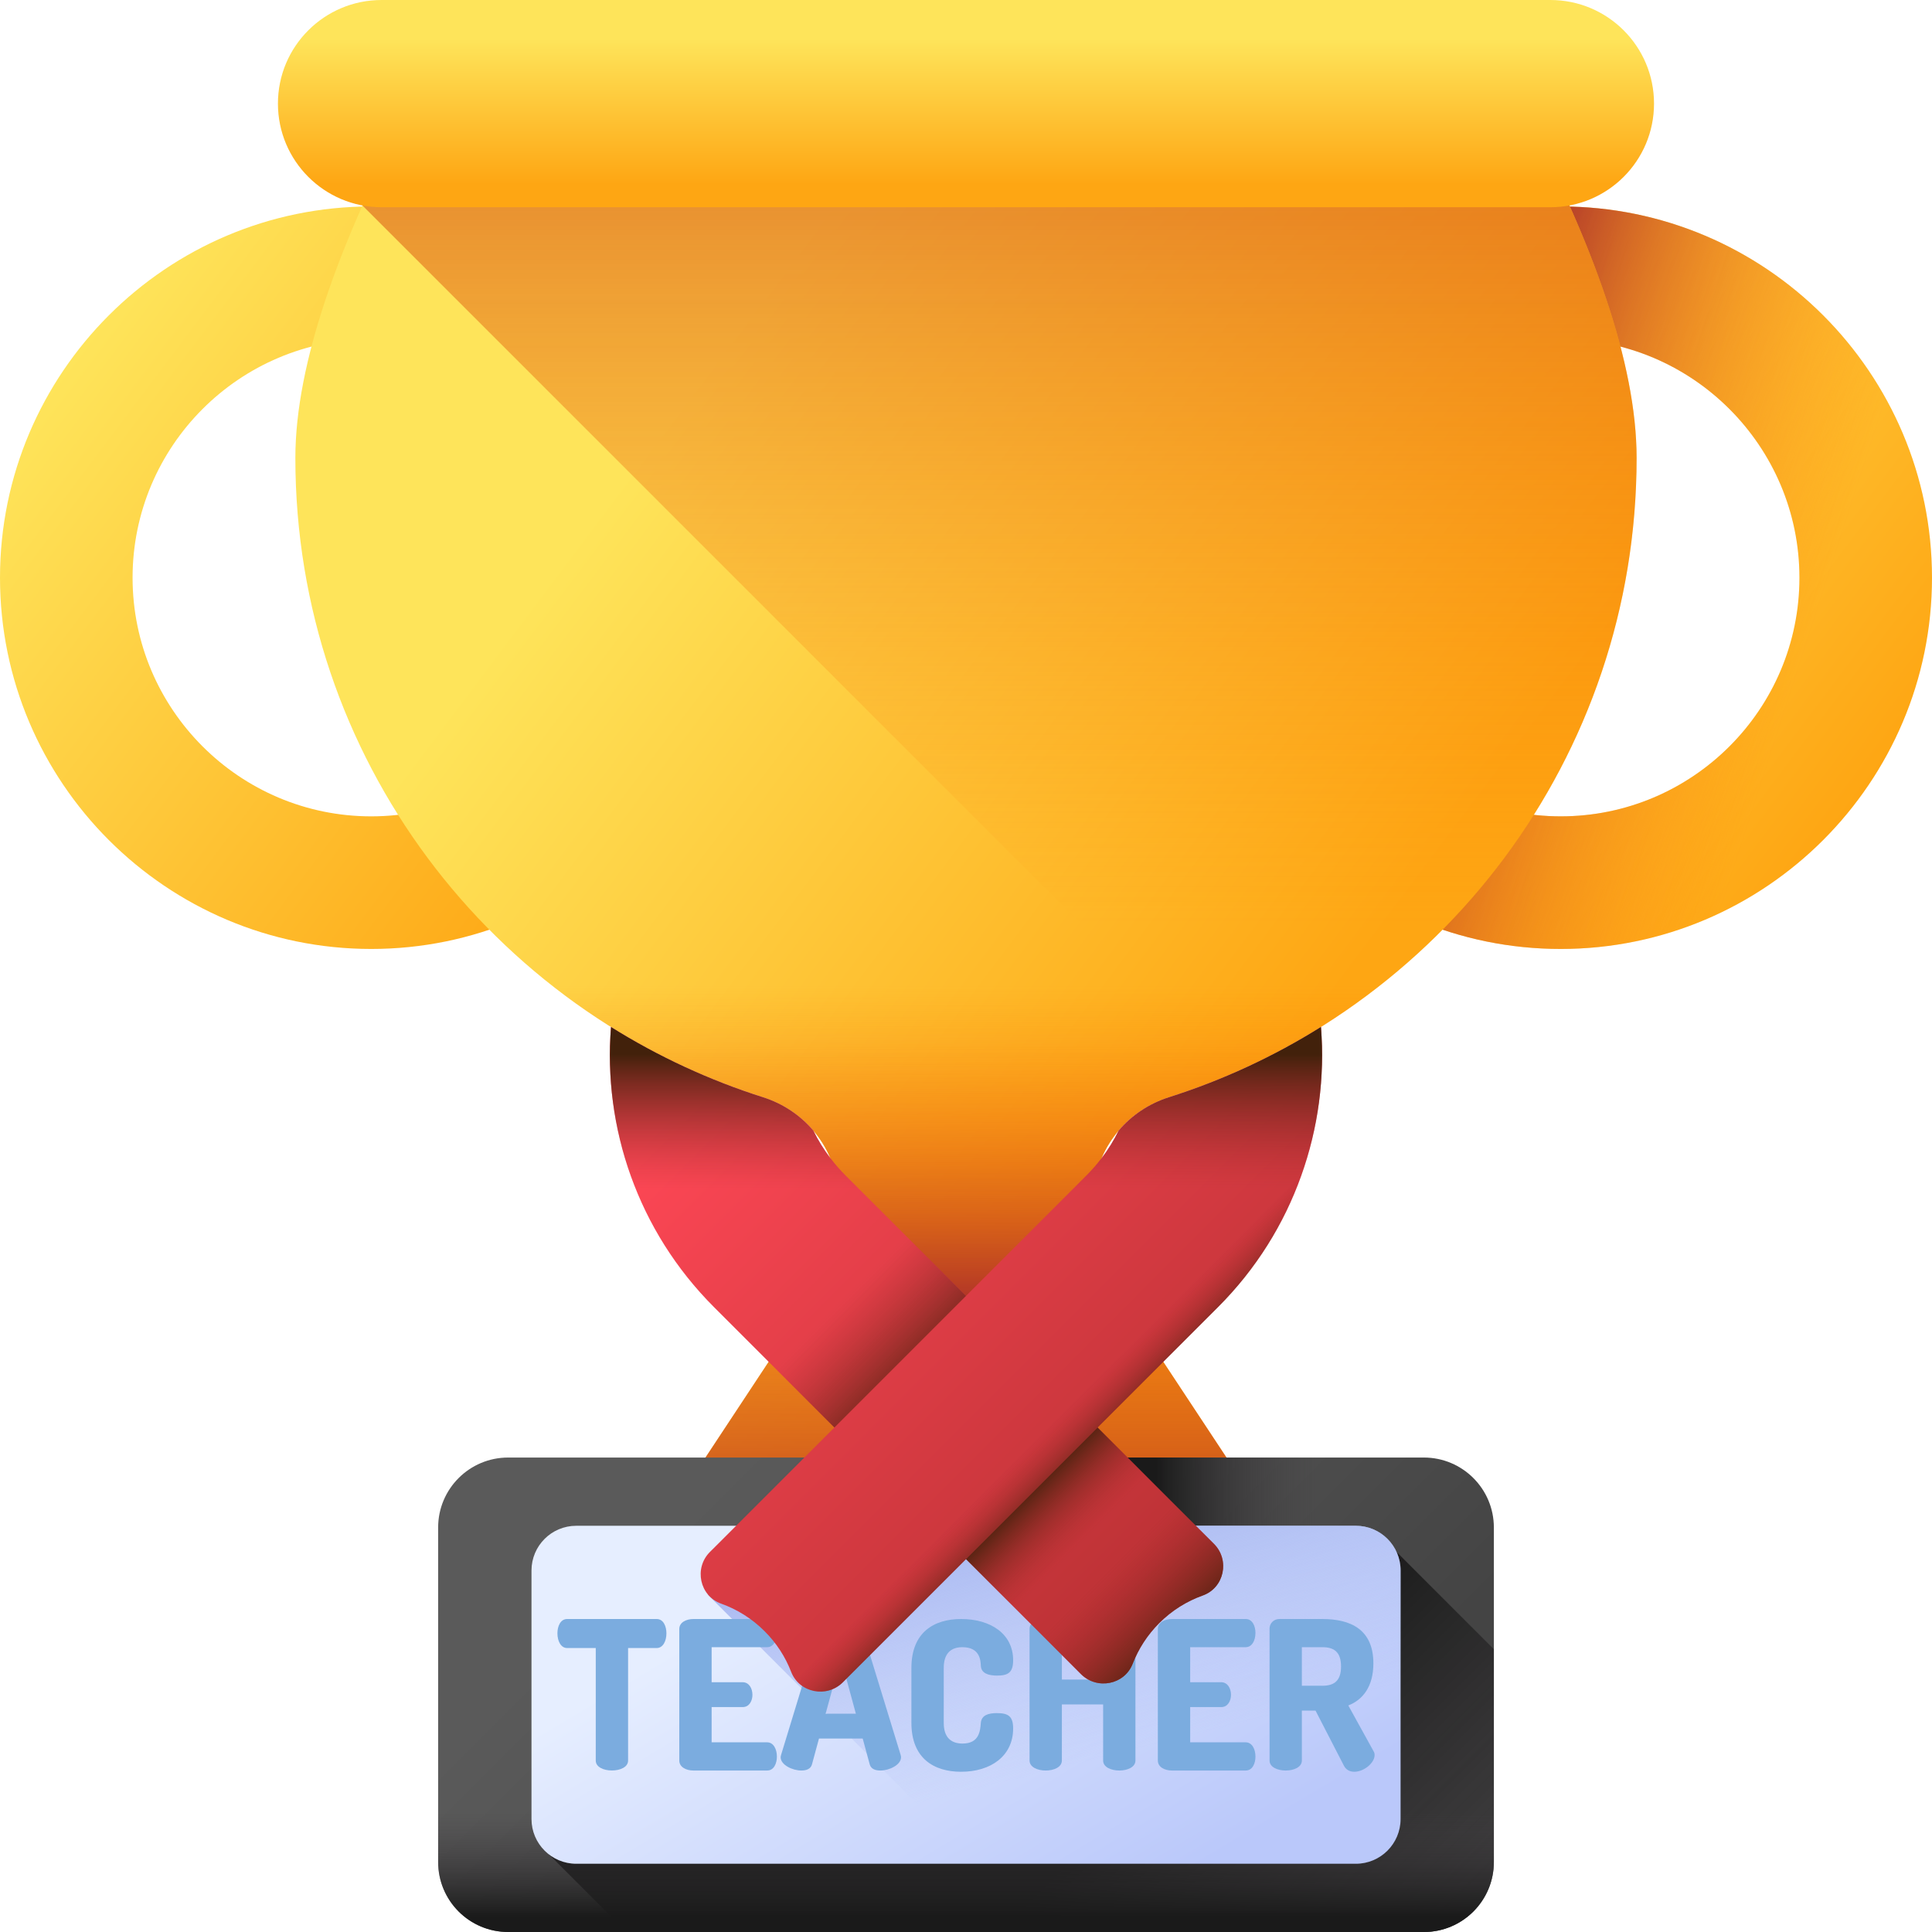
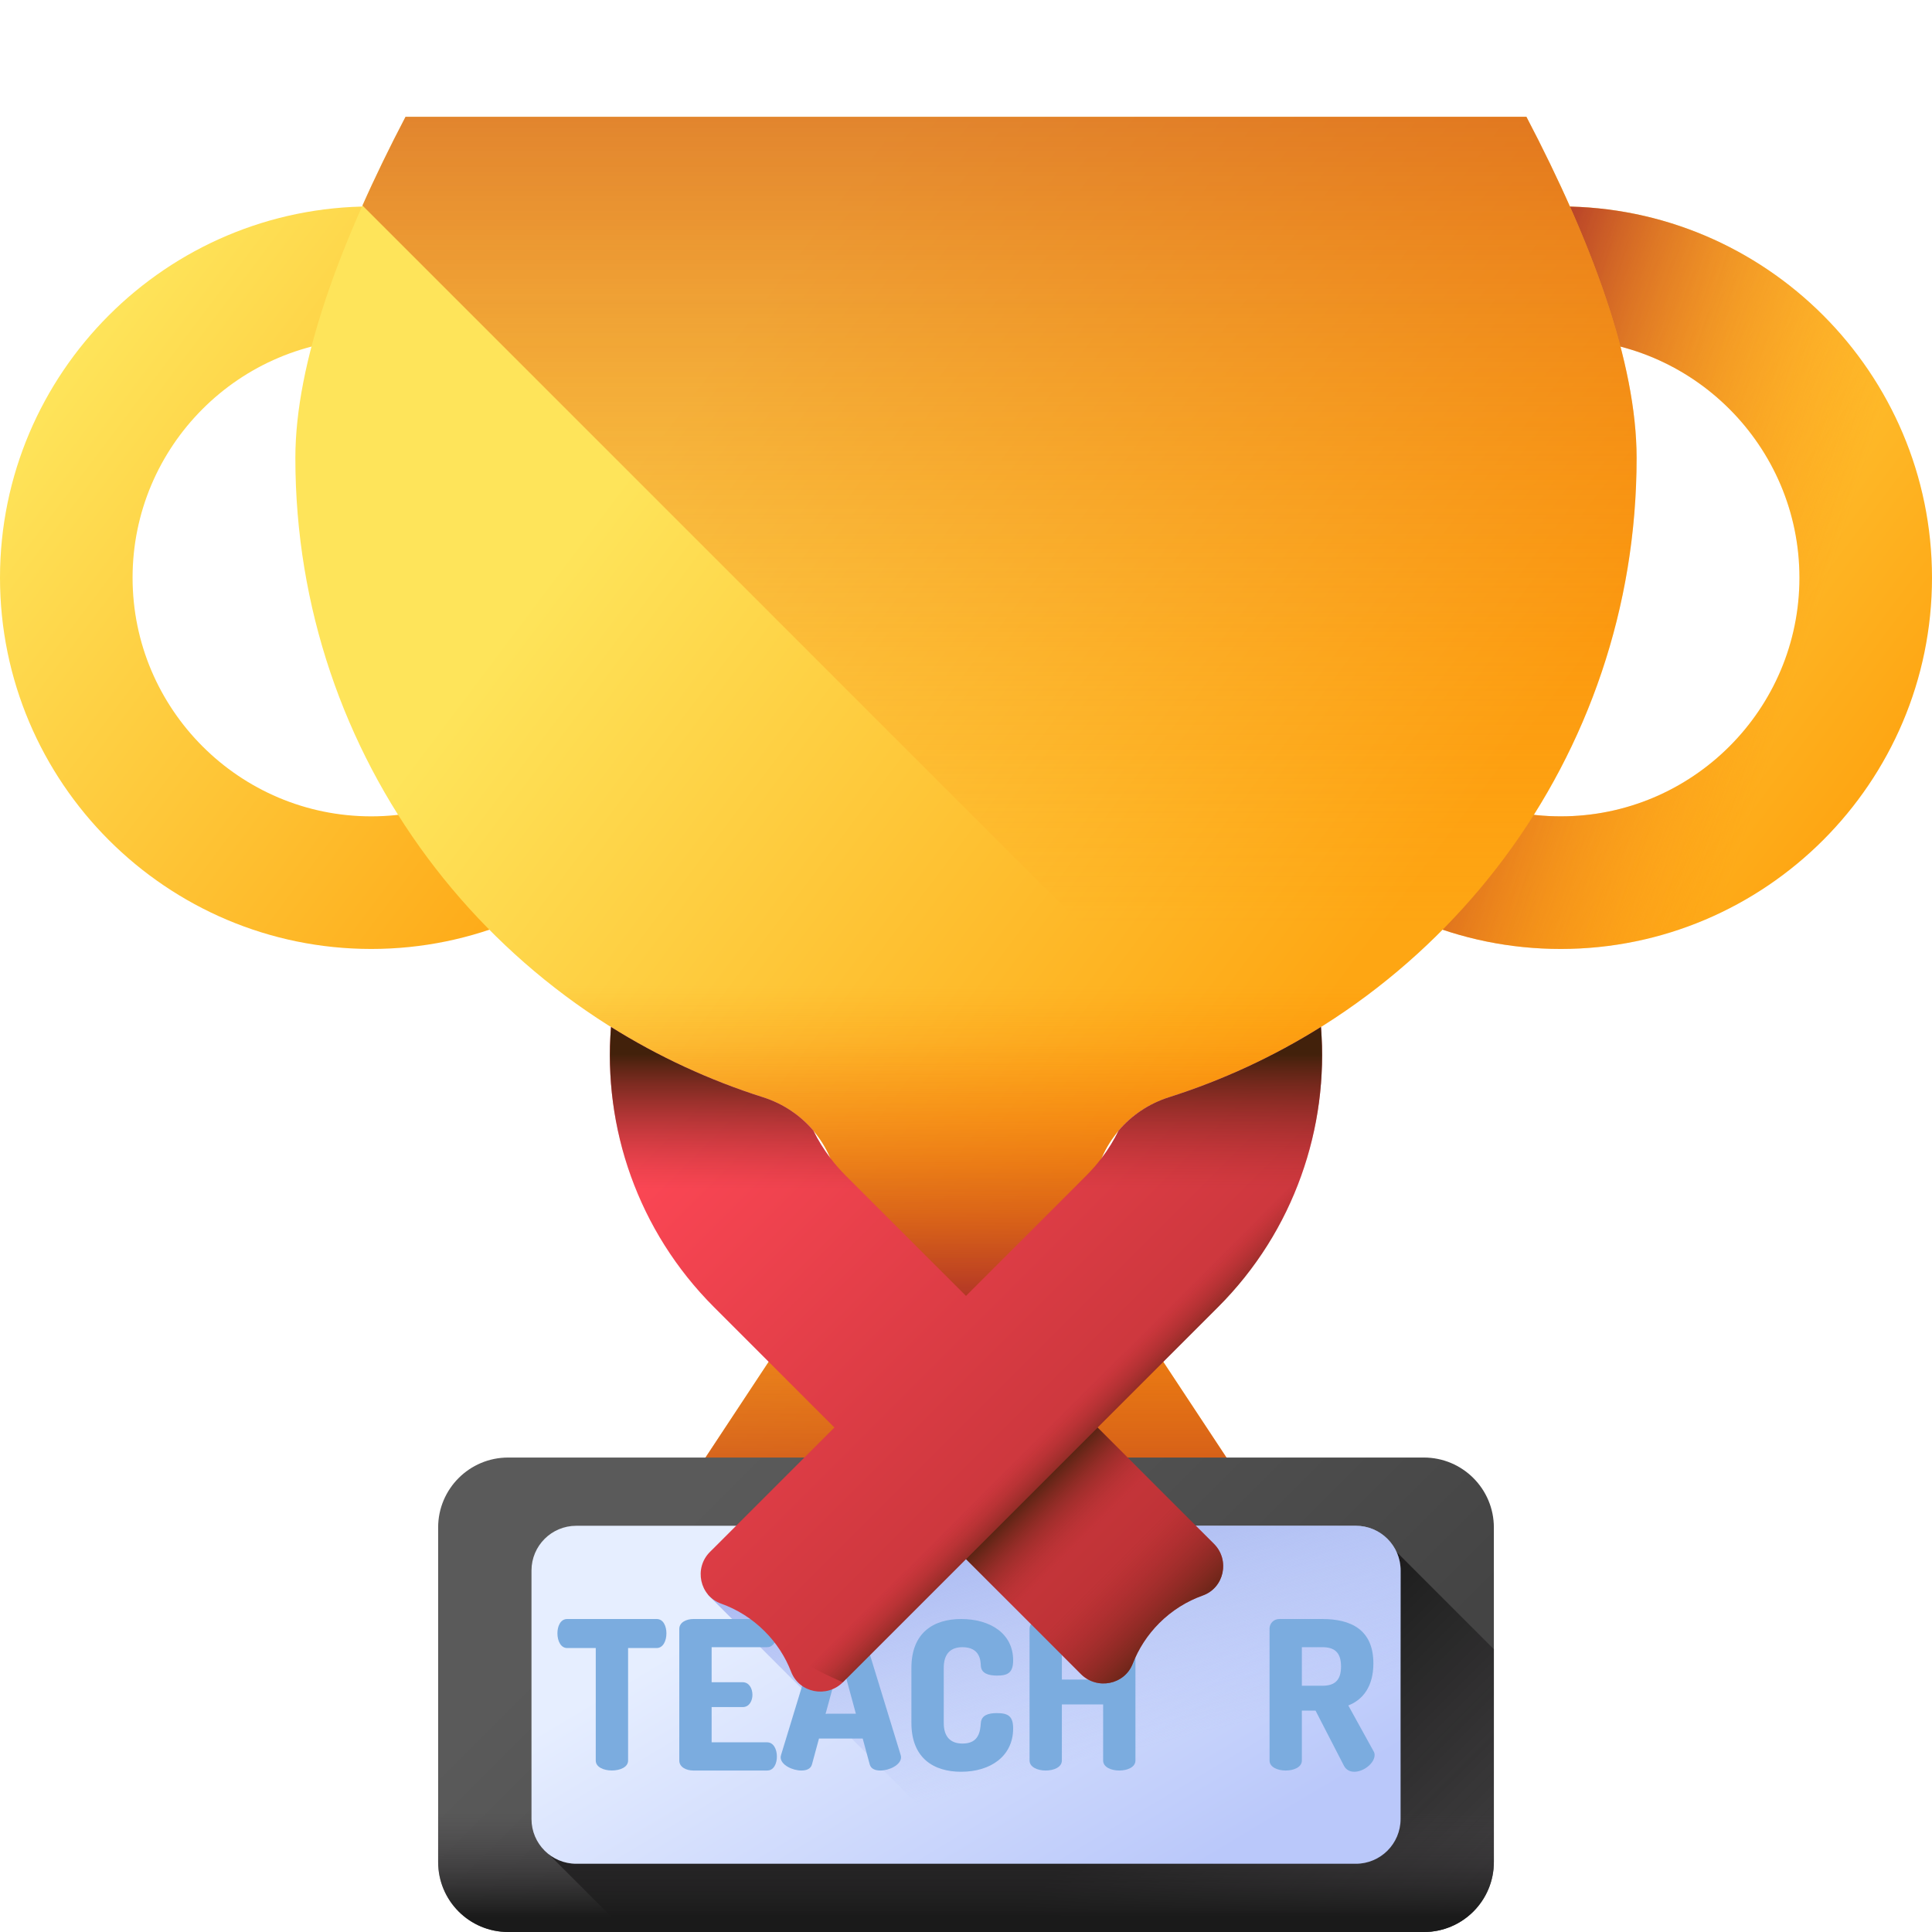
<svg xmlns="http://www.w3.org/2000/svg" width="50" height="50" viewBox="0 0 50 50" fill="none">
  <g clip-path="url(#clip0_202_4729)">
    <path d="M9.608 24.559C4.31 24.559 0 20.249 0 14.951C0 9.653 4.31 5.343 9.608 5.343C14.906 5.343 19.216 9.653 19.216 14.951C19.216 20.249 14.906 24.559 9.608 24.559ZM9.608 8.774C6.202 8.774 3.431 11.545 3.431 14.951C3.431 18.357 6.202 21.127 9.608 21.127C13.014 21.127 15.784 18.357 15.784 14.951C15.784 11.545 13.014 8.774 9.608 8.774Z" fill="url(#paint0_linear_202_4729)" />
    <path d="M40.392 24.559C35.094 24.559 30.784 20.249 30.784 14.951C30.784 9.653 35.094 5.343 40.392 5.343C45.69 5.343 50 9.653 50 14.951C50 20.249 45.69 24.559 40.392 24.559ZM40.392 8.774C36.986 8.774 34.216 11.545 34.216 14.951C34.216 18.357 36.986 21.127 40.392 21.127C43.798 21.127 46.569 18.357 46.569 14.951C46.569 11.545 43.798 8.774 40.392 8.774Z" fill="url(#paint1_linear_202_4729)" />
    <path d="M40.392 24.559C35.094 24.559 30.784 20.249 30.784 14.951C30.784 9.653 35.094 5.343 40.392 5.343C45.69 5.343 50 9.653 50 14.951C50 20.249 45.69 24.559 40.392 24.559ZM40.392 8.774C36.986 8.774 34.216 11.545 34.216 14.951C34.216 18.357 36.986 21.127 40.392 21.127C43.798 21.127 46.569 18.357 46.569 14.951C46.569 11.545 43.798 8.774 40.392 8.774Z" fill="url(#paint2_linear_202_4729)" />
    <path d="M42.355 11.853C42.355 9.389 41.208 6.28 39.503 3.022H10.496C8.791 6.28 7.644 9.389 7.644 11.853C7.644 19.608 12.73 26.174 19.748 28.398C20.909 28.767 21.708 29.83 21.708 31.048V31.071C21.708 31.999 21.436 32.907 20.924 33.681L15.501 41.898C13.509 44.916 36.489 44.916 34.498 41.898L29.074 33.681C28.563 32.907 28.291 31.999 28.291 31.071V31.048C28.291 29.83 29.089 28.766 30.25 28.398C37.269 26.173 42.355 19.608 42.355 11.853Z" fill="url(#paint3_linear_202_4729)" />
    <path d="M42.355 11.853C42.355 19.001 38.032 25.139 31.86 27.797L9.381 5.319C9.714 4.566 10.089 3.799 10.495 3.022H39.503C41.207 6.28 42.355 9.388 42.355 11.853Z" fill="url(#paint4_linear_202_4729)" />
    <path d="M30.25 28.398C34.294 27.116 37.696 24.393 39.854 20.832H10.144C12.302 24.393 15.704 27.116 19.748 28.398C20.909 28.766 21.708 29.83 21.708 31.048V31.071C21.708 31.999 21.435 32.907 20.924 33.681L15.501 41.898C13.509 44.916 36.489 44.916 34.498 41.898L29.074 33.681C28.563 32.907 28.29 31.999 28.29 31.071V31.048C28.29 29.83 29.089 28.766 30.25 28.398Z" fill="url(#paint5_linear_202_4729)" />
    <path d="M8.457 17.116C10.16 22.472 14.391 26.7 19.749 28.398C20.91 28.766 21.709 29.83 21.709 31.048V31.071C21.709 31.999 21.436 32.907 20.925 33.681L20.421 34.445H29.579L29.075 33.681C28.564 32.907 28.291 31.999 28.291 31.071V31.048C28.291 29.83 29.09 28.766 30.251 28.398C35.608 26.7 39.84 22.472 41.542 17.116H8.457Z" fill="url(#paint6_linear_202_4729)" />
-     <path d="M7.193 2.681C7.193 1.2 8.394 0 9.875 0H40.124C41.605 0 42.806 1.2 42.806 2.681C42.806 4.162 41.605 5.363 40.124 5.363H9.875C8.394 5.363 7.193 4.162 7.193 2.681Z" fill="url(#paint7_linear_202_4729)" />
    <path d="M36.849 50H13.151C12.15 50 11.339 49.189 11.339 48.188V39.532C11.339 38.532 12.15 37.721 13.151 37.721H36.849C37.85 37.721 38.661 38.532 38.661 39.532V48.188C38.661 49.189 37.85 50 36.849 50Z" fill="url(#paint8_linear_202_4729)" />
-     <path d="M36.85 37.721H27.764V43.553H38.662V39.532C38.662 38.532 37.85 37.721 36.85 37.721Z" fill="url(#paint9_linear_202_4729)" />
    <path d="M38.661 48.188V42.682L35.984 40.005L14.212 47.996L16.216 50H36.849C37.85 50 38.661 49.189 38.661 48.188Z" fill="url(#paint10_linear_202_4729)" />
    <path d="M11.339 43.894V48.188C11.339 49.189 12.15 50 13.151 50H36.849C37.85 50 38.661 49.189 38.661 48.188V43.894H11.339Z" fill="url(#paint11_linear_202_4729)" />
    <path d="M35.089 48.234H14.913C14.274 48.234 13.755 47.715 13.755 47.075V40.645C13.755 40.005 14.274 39.487 14.913 39.487H35.089C35.729 39.487 36.247 40.005 36.247 40.645V47.075C36.247 47.715 35.729 48.234 35.089 48.234Z" fill="url(#paint12_linear_202_4729)" />
    <path d="M36.248 40.644V47.075C36.248 47.715 35.729 48.233 35.089 48.233H25.281L18.315 41.268L20.096 39.487H35.089C35.729 39.487 36.248 40.005 36.248 40.644Z" fill="url(#paint13_linear_202_4729)" />
    <path d="M16.995 41.9C17.172 41.9 17.247 42.093 17.247 42.27C17.247 42.474 17.156 42.651 16.995 42.651H16.255V45.563C16.255 45.735 16.046 45.82 15.836 45.82C15.627 45.82 15.418 45.735 15.418 45.563V42.651H14.678C14.517 42.651 14.426 42.474 14.426 42.27C14.426 42.093 14.501 41.9 14.678 41.9H16.995Z" fill="#7BACDF" />
    <path d="M18.417 43.536H19.221C19.382 43.536 19.473 43.691 19.473 43.863C19.473 44.008 19.398 44.179 19.221 44.179H18.417V45.091H19.854C20.015 45.091 20.106 45.263 20.106 45.461C20.106 45.633 20.031 45.821 19.854 45.821H17.945C17.762 45.821 17.58 45.735 17.58 45.563V42.157C17.58 41.986 17.762 41.9 17.945 41.9H19.854C20.031 41.9 20.106 42.088 20.106 42.259C20.106 42.458 20.015 42.629 19.854 42.629H18.417V43.536Z" fill="#7BACDF" />
    <path d="M20.203 45.477C20.203 45.461 20.209 45.44 20.214 45.418L21.212 42.146C21.27 41.959 21.512 41.867 21.759 41.867C22.005 41.867 22.247 41.959 22.306 42.146L23.309 45.418C23.314 45.44 23.319 45.461 23.319 45.477C23.319 45.676 23.014 45.821 22.783 45.821C22.649 45.821 22.542 45.778 22.509 45.665L22.327 44.994H21.195L21.013 45.665C20.981 45.778 20.873 45.821 20.739 45.821C20.509 45.821 20.203 45.676 20.203 45.477ZM22.15 44.351L21.759 42.913L21.367 44.351H22.15Z" fill="#7BACDF" />
    <path d="M24.906 42.629C24.601 42.629 24.424 42.801 24.424 43.165V44.587C24.424 44.952 24.601 45.123 24.912 45.123C25.341 45.123 25.368 44.796 25.384 44.587C25.4 44.388 25.582 44.335 25.797 44.335C26.086 44.335 26.22 44.41 26.22 44.732C26.22 45.445 25.641 45.853 24.874 45.853C24.172 45.853 23.587 45.509 23.587 44.587V43.165C23.587 42.243 24.172 41.9 24.874 41.9C25.641 41.9 26.22 42.286 26.22 42.967C26.22 43.289 26.086 43.364 25.802 43.364C25.577 43.364 25.395 43.305 25.384 43.112C25.378 42.972 25.362 42.629 24.906 42.629Z" fill="#7BACDF" />
    <path d="M28.549 44.11H27.481V45.563C27.481 45.735 27.272 45.821 27.063 45.821C26.854 45.821 26.645 45.735 26.645 45.563V42.152C26.645 41.975 26.854 41.9 27.063 41.9C27.272 41.9 27.481 41.975 27.481 42.152V43.466H28.549V42.152C28.549 41.975 28.758 41.9 28.967 41.9C29.176 41.9 29.385 41.975 29.385 42.152V45.563C29.385 45.735 29.176 45.821 28.967 45.821C28.758 45.821 28.549 45.735 28.549 45.563V44.11Z" fill="#7BACDF" />
-     <path d="M30.802 43.536H31.606C31.767 43.536 31.858 43.691 31.858 43.863C31.858 44.008 31.783 44.179 31.606 44.179H30.802V45.091H32.239C32.4 45.091 32.491 45.263 32.491 45.461C32.491 45.633 32.416 45.821 32.239 45.821H30.33C30.147 45.821 29.965 45.735 29.965 45.563V42.157C29.965 41.986 30.147 41.9 30.33 41.9H32.239C32.416 41.9 32.491 42.088 32.491 42.259C32.491 42.458 32.4 42.629 32.239 42.629H30.802V43.536Z" fill="#7BACDF" />
    <path d="M32.855 42.152C32.855 42.018 32.957 41.9 33.113 41.9H34.223C34.958 41.9 35.543 42.173 35.543 43.048C35.543 43.648 35.269 43.992 34.894 44.137L35.548 45.322C35.569 45.354 35.575 45.392 35.575 45.419C35.575 45.628 35.296 45.853 35.049 45.853C34.942 45.853 34.84 45.81 34.781 45.697L34.046 44.271H33.692V45.563C33.692 45.735 33.483 45.821 33.274 45.821C33.065 45.821 32.856 45.735 32.856 45.563V42.152H32.855ZM33.692 42.629V43.627H34.223C34.524 43.627 34.706 43.504 34.706 43.128C34.706 42.753 34.524 42.629 34.223 42.629H33.692Z" fill="#7BACDF" />
    <path d="M31.417 39.955L31.253 39.791L28.405 36.943L30.105 35.244L31.519 33.83C33.503 31.847 34.392 29.176 34.186 26.578C32.968 27.341 31.647 27.955 30.25 28.398C29.732 28.563 29.285 28.866 28.95 29.26C28.828 29.508 28.682 29.745 28.512 29.968C28.391 30.128 28.258 30.28 28.114 30.424L25 33.538L21.886 30.425C21.741 30.28 21.608 30.128 21.488 29.968C21.318 29.745 21.171 29.508 21.05 29.26C20.714 28.866 20.268 28.563 19.749 28.398C18.352 27.955 17.032 27.341 15.813 26.579C15.607 29.177 16.497 31.847 18.48 33.83L19.894 35.244L21.594 36.944L18.536 40.002L18.372 40.165C17.955 40.583 18.105 41.302 18.662 41.502C19.073 41.648 19.459 41.887 19.788 42.216C20.098 42.525 20.327 42.884 20.475 43.268C20.687 43.814 21.398 43.951 21.813 43.537L24.132 41.218L25 40.35L25.657 41.008L27.976 43.327C28.391 43.74 29.102 43.603 29.314 43.058C29.462 42.674 29.692 42.315 30 42.006C30.33 41.676 30.716 41.438 31.127 41.291C31.684 41.092 31.834 40.372 31.417 39.955Z" fill="url(#paint14_linear_202_4729)" />
-     <path d="M31.52 33.83L24.132 41.218L21.813 43.537C21.399 43.95 20.688 43.813 20.476 43.268C20.327 42.884 20.098 42.525 19.789 42.216C19.459 41.886 19.074 41.648 18.662 41.502C18.45 41.426 18.298 41.275 18.213 41.094C18.522 41.34 18.996 41.338 19.305 41.029L19.782 40.552L29.012 31.322C29.956 30.378 30.652 29.277 31.1 28.104C32.185 27.697 33.218 27.185 34.187 26.578C34.392 29.176 33.503 31.847 31.52 33.83Z" fill="url(#paint15_linear_202_4729)" />
+     <path d="M31.52 33.83L24.132 41.218L21.813 43.537C20.327 42.884 20.098 42.525 19.789 42.216C19.459 41.886 19.074 41.648 18.662 41.502C18.45 41.426 18.298 41.275 18.213 41.094C18.522 41.34 18.996 41.338 19.305 41.029L19.782 40.552L29.012 31.322C29.956 30.378 30.652 29.277 31.1 28.104C32.185 27.697 33.218 27.185 34.187 26.578C34.392 29.176 33.503 31.847 31.52 33.83Z" fill="url(#paint15_linear_202_4729)" />
    <path d="M29.314 43.058C29.462 42.674 29.691 42.315 30.001 42.006C30.33 41.676 30.716 41.438 31.127 41.291C31.684 41.092 31.835 40.373 31.417 39.955L28.406 36.944L25 40.35L27.977 43.327C28.391 43.74 29.103 43.603 29.314 43.058Z" fill="url(#paint16_linear_202_4729)" />
-     <path d="M21.594 36.944L25 33.538L21.916 30.454L18.51 33.86L21.594 36.944Z" fill="url(#paint17_linear_202_4729)" />
    <path d="M31.128 41.291C31.685 41.092 31.835 40.373 31.417 39.954L29.258 37.795L25.852 41.201L27.977 43.327C28.391 43.74 29.103 43.603 29.314 43.057C29.463 42.674 29.692 42.315 30.001 42.005C30.33 41.676 30.716 41.438 31.128 41.291Z" fill="url(#paint18_linear_202_4729)" />
    <path d="M30.25 28.398C29.732 28.563 29.285 28.866 28.95 29.26C28.828 29.507 28.682 29.745 28.512 29.968C28.391 30.127 28.258 30.28 28.114 30.424L25 33.537L21.886 30.424C21.741 30.28 21.608 30.128 21.488 29.968C21.318 29.745 21.171 29.507 21.05 29.26C20.714 28.866 20.268 28.563 19.749 28.398C18.352 27.955 17.032 27.341 15.813 26.579C15.607 29.177 16.497 31.847 18.48 33.83L18.481 33.831H31.518L31.519 33.83C33.503 31.847 34.392 29.176 34.186 26.578C32.968 27.341 31.647 27.955 30.25 28.398Z" fill="url(#paint19_linear_202_4729)" />
  </g>
  <defs>
    <linearGradient id="paint0_linear_202_4729" x1="1.935" y1="9.175" x2="17.281" y2="20.727" gradientUnits="userSpaceOnUse">
      <stop stop-color="#FEE45A" />
      <stop offset="1" stop-color="#FEA613" />
    </linearGradient>
    <linearGradient id="paint1_linear_202_4729" x1="32.719" y1="9.175" x2="48.065" y2="20.727" gradientUnits="userSpaceOnUse">
      <stop stop-color="#FEE45A" />
      <stop offset="1" stop-color="#FEA613" />
    </linearGradient>
    <linearGradient id="paint2_linear_202_4729" x1="46.667" y1="16.979" x2="36.962" y2="13.842" gradientUnits="userSpaceOnUse">
      <stop stop-color="#FE7701" stop-opacity="0" />
      <stop offset="0.185" stop-color="#F87204" stop-opacity="0.185" />
      <stop offset="0.431" stop-color="#E7630C" stop-opacity="0.431" />
      <stop offset="0.711" stop-color="#CB4B19" stop-opacity="0.711" />
      <stop offset="1" stop-color="#A72B2B" />
    </linearGradient>
    <linearGradient id="paint3_linear_202_4729" x1="15.207" y1="13.58" x2="33.423" y2="27.293" gradientUnits="userSpaceOnUse">
      <stop stop-color="#FEE45A" />
      <stop offset="1" stop-color="#FEA613" />
    </linearGradient>
    <linearGradient id="paint4_linear_202_4729" x1="25.868" y1="23.905" x2="25.868" y2="-8.439" gradientUnits="userSpaceOnUse">
      <stop stop-color="#FE7701" stop-opacity="0" />
      <stop offset="0.185" stop-color="#F87204" stop-opacity="0.185" />
      <stop offset="0.431" stop-color="#E7630C" stop-opacity="0.431" />
      <stop offset="0.711" stop-color="#CB4B19" stop-opacity="0.711" />
      <stop offset="1" stop-color="#A72B2B" />
    </linearGradient>
    <linearGradient id="paint5_linear_202_4729" x1="24.999" y1="26.872" x2="24.999" y2="41.609" gradientUnits="userSpaceOnUse">
      <stop stop-color="#FE7701" stop-opacity="0" />
      <stop offset="0.185" stop-color="#F87204" stop-opacity="0.185" />
      <stop offset="0.431" stop-color="#E7630C" stop-opacity="0.431" />
      <stop offset="0.711" stop-color="#CB4B19" stop-opacity="0.711" />
      <stop offset="1" stop-color="#A72B2B" />
    </linearGradient>
    <linearGradient id="paint6_linear_202_4729" x1="25" y1="25.508" x2="25" y2="34.063" gradientUnits="userSpaceOnUse">
      <stop stop-color="#FE7701" stop-opacity="0" />
      <stop offset="0.185" stop-color="#F87204" stop-opacity="0.185" />
      <stop offset="0.431" stop-color="#E7630C" stop-opacity="0.431" />
      <stop offset="0.711" stop-color="#CB4B19" stop-opacity="0.711" />
      <stop offset="1" stop-color="#A72B2B" />
    </linearGradient>
    <linearGradient id="paint7_linear_202_4729" x1="25.001" y1="1.017" x2="25.001" y2="4.772" gradientUnits="userSpaceOnUse">
      <stop stop-color="#FEE45A" />
      <stop offset="1" stop-color="#FEA613" />
    </linearGradient>
    <linearGradient id="paint8_linear_202_4729" x1="19.021" y1="37.881" x2="30.493" y2="49.353" gradientUnits="userSpaceOnUse">
      <stop stop-color="#5A5A5A" />
      <stop offset="1" stop-color="#444444" />
    </linearGradient>
    <linearGradient id="paint9_linear_202_4729" x1="34.108" y1="40.637" x2="29.91" y2="40.637" gradientUnits="userSpaceOnUse">
      <stop stop-color="#433F43" stop-opacity="0" />
      <stop offset="1" stop-color="#1A1A1A" />
    </linearGradient>
    <linearGradient id="paint10_linear_202_4729" x1="38.18" y1="57.082" x2="28.438" y2="47.34" gradientUnits="userSpaceOnUse">
      <stop stop-color="#433F43" stop-opacity="0" />
      <stop offset="1" stop-color="#1A1A1A" />
    </linearGradient>
    <linearGradient id="paint11_linear_202_4729" x1="25" y1="46.896" x2="25" y2="49.608" gradientUnits="userSpaceOnUse">
      <stop stop-color="#433F43" stop-opacity="0" />
      <stop offset="1" stop-color="#1A1A1A" />
    </linearGradient>
    <linearGradient id="paint12_linear_202_4729" x1="22.487" y1="39.662" x2="28.561" y2="49.804" gradientUnits="userSpaceOnUse">
      <stop stop-color="#E6EEFF" />
      <stop offset="1" stop-color="#BAC8FA" />
    </linearGradient>
    <linearGradient id="paint13_linear_202_4729" x1="28.434" y1="45.521" x2="26.797" y2="38.937" gradientUnits="userSpaceOnUse">
      <stop stop-color="#A7B7F1" stop-opacity="0" />
      <stop offset="1" stop-color="#A7B7F1" />
    </linearGradient>
    <linearGradient id="paint14_linear_202_4729" x1="19.255" y1="26.925" x2="35.45" y2="43.12" gradientUnits="userSpaceOnUse">
      <stop stop-color="#FD4755" />
      <stop offset="1" stop-color="#A72B2B" />
    </linearGradient>
    <linearGradient id="paint15_linear_202_4729" x1="28.197" y1="35.866" x2="29.312" y2="36.982" gradientUnits="userSpaceOnUse">
      <stop stop-color="#A72B2B" stop-opacity="0" />
      <stop offset="1" stop-color="#42210B" />
    </linearGradient>
    <linearGradient id="paint16_linear_202_4729" x1="27.988" y1="39.931" x2="26.546" y2="38.49" gradientUnits="userSpaceOnUse">
      <stop stop-color="#A72B2B" stop-opacity="0" />
      <stop offset="1" stop-color="#42210B" />
    </linearGradient>
    <linearGradient id="paint17_linear_202_4729" x1="21.768" y1="33.712" x2="24.098" y2="36.042" gradientUnits="userSpaceOnUse">
      <stop stop-color="#A72B2B" stop-opacity="0" />
      <stop offset="1" stop-color="#42210B" />
    </linearGradient>
    <linearGradient id="paint18_linear_202_4729" x1="28.654" y1="40.597" x2="30.74" y2="42.683" gradientUnits="userSpaceOnUse">
      <stop stop-color="#A72B2B" stop-opacity="0" />
      <stop offset="1" stop-color="#42210B" />
    </linearGradient>
    <linearGradient id="paint19_linear_202_4729" x1="25" y1="30.761" x2="25" y2="27.28" gradientUnits="userSpaceOnUse">
      <stop stop-color="#A72B2B" stop-opacity="0" />
      <stop offset="1" stop-color="#42210B" />
    </linearGradient>
    <clipPath id="clip0_202_4729">
      <rect width="50" height="50" fill="white" />
    </clipPath>
  </defs>
</svg>